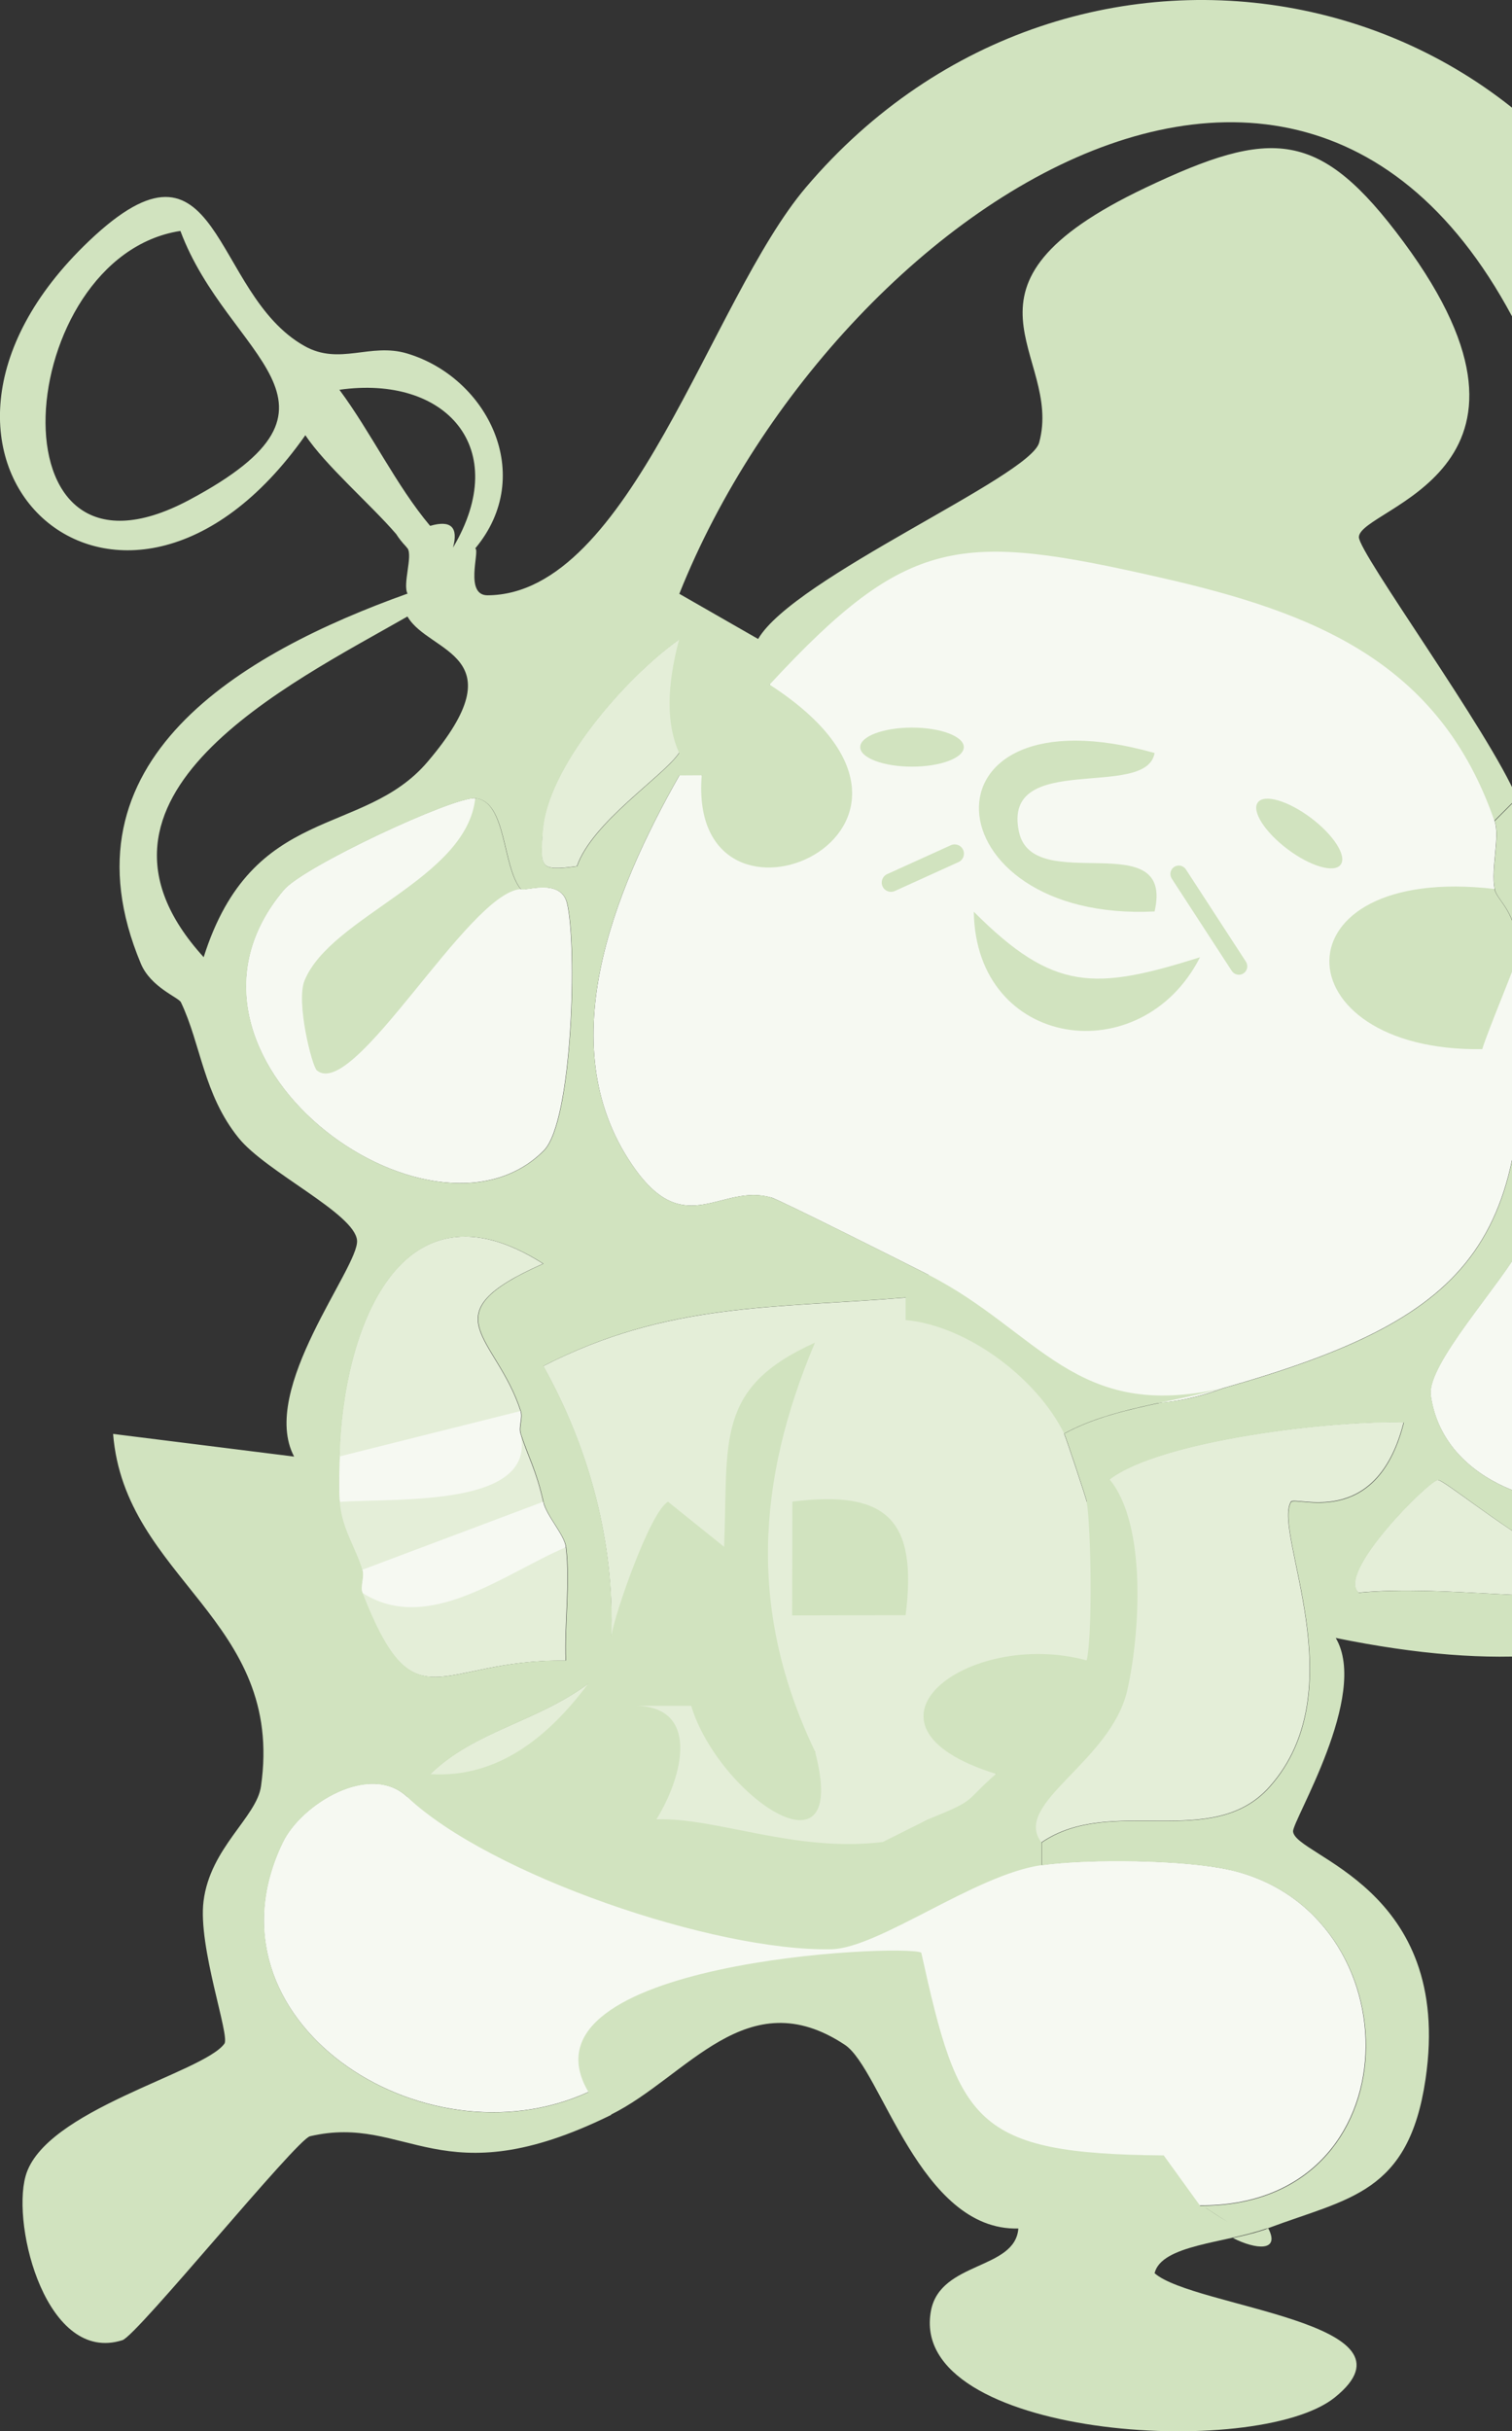
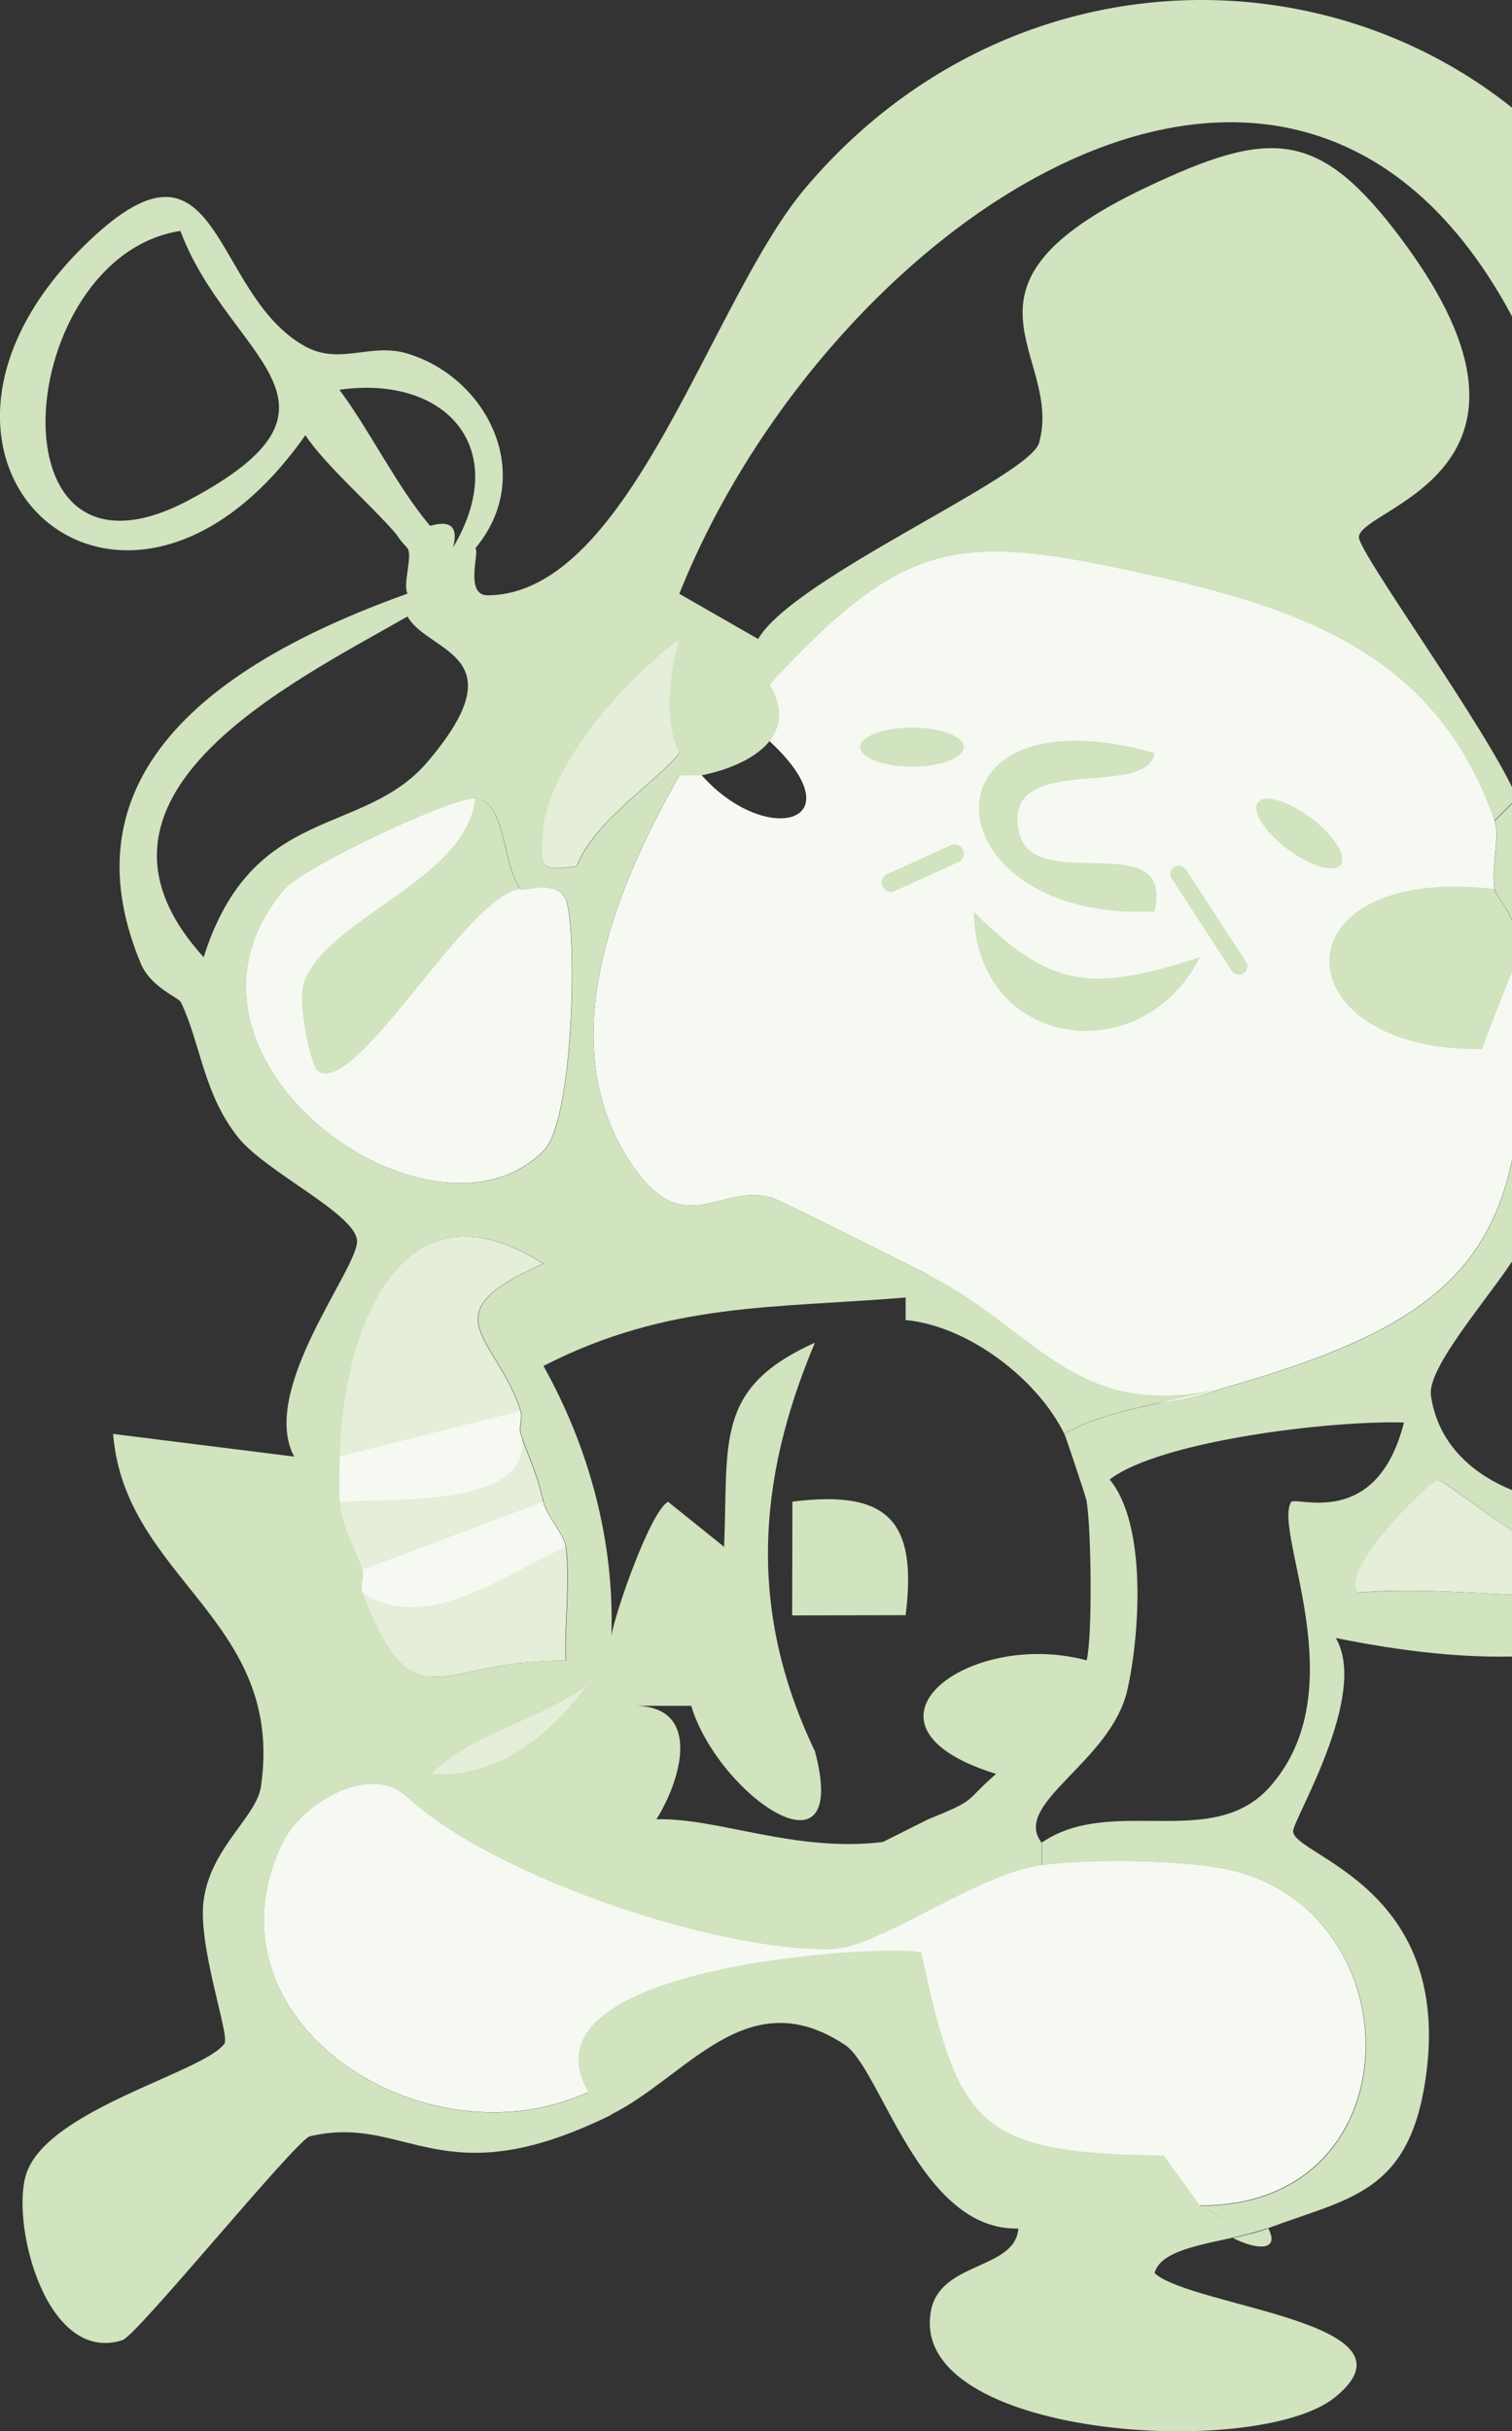
<svg xmlns="http://www.w3.org/2000/svg" width="298" height="479" viewBox="0 0 298 479" fill="none">
  <rect x="0" y="0" width="298" height="479" fill="#333333" stroke="none" />
-   <path d="M276.648 280.214C262.742 279.745 228.691 283.716 218.656 291.434C219.617 297.673 219.938 303.173 219.938 308.351C219.223 302.901 217.25 297.895 214.193 295.898C214.07 295.207 210.051 283.124 209.73 282.483C215.081 273.432 190.794 255.332 180.66 258.883C182.115 257.674 181.4 256.614 178.49 255.652C152.65 257.822 131.766 256.491 107.06 269.141C116.084 285.294 121.188 303.962 120.448 322.728C127.747 316.736 135.612 312.174 143.971 308.894C143.601 323.024 147.866 336.341 160.614 345.095C159.11 348.794 158.469 351.729 158.518 354.071C156.989 353.257 154.82 350.298 152.379 346.649C145.031 335.724 139.952 312.889 124.936 336.143C125.971 342.925 121.582 354.638 129.399 358.51C135.908 368.769 169.195 376.044 174.027 362.974C178.934 362.382 180.537 359.472 182.953 358.51C187.44 364.059 193.605 364.157 196.909 361.371C198.931 363.738 201.717 364.281 205.267 362.974C219.026 353.553 238.874 364.7 250.167 352.049C267.328 332.863 250.808 301.94 254.408 295.873C255.197 294.542 271.249 301.594 276.648 280.189V280.214ZM199.177 355.871C199.054 353.973 198.215 351.827 196.342 349.558C188.55 337.253 194.492 329.806 214.193 327.192C216.313 326.378 217.818 324.405 218.828 321.791C216.289 334.392 209.73 344.602 199.177 355.871Z" fill="#E4EED8" />
  <path d="M113.692 170.649C116.725 161.919 130.73 152.943 133.836 148.331C150.923 122.808 137.658 129.762 133.836 125.964C123.259 133.461 107.676 151.216 106.911 163.892C106.492 170.92 106.27 171.66 113.692 170.649Z" fill="#E4EED8" />
  <path d="M31.215 293.58C46.33 308.894 60.113 316.736 60.162 340.582C72.737 334.516 62.406 302.31 56.932 296.909C55.946 295.947 27.147 281.349 31.215 293.58Z" fill="#E4EED8" />
  <path d="M111.473 327.142C111.202 319.917 112.361 311.927 111.522 304.85C107.109 304.85 102.498 305.392 97.838 306.157C103.534 303.296 107.651 299.523 107.06 295.898C105.605 289.462 104.051 287.07 102.597 282.483C101.265 282.853 100.032 283.272 98.726 283.666C100.624 282.039 102.005 280.14 102.597 278.019C97.739 263.026 84.203 259.056 107.035 248.97C78.926 231.042 67.486 261.891 66.869 286.971C69.68 289.437 74.71 290.399 80.11 290.127C75.474 291.952 71.011 293.876 66.869 295.923C67.264 301.225 70.05 304.998 71.332 309.338C73.181 310.546 75.894 311.015 78.951 311.015C76.436 311.878 73.921 312.741 71.332 313.801C81.787 340.533 86.151 326.846 111.448 327.167L111.473 327.142Z" fill="#E4EED8" />
  <path d="M102.671 349.608C111.276 347.339 102.671 359.497 111.473 358.461L115.985 331.655C105.679 339.325 93.572 340.952 84.745 349.534C88.296 359.423 105.21 361.617 102.671 349.583V349.608Z" fill="#E4EED8" />
  <path d="M365.93 273.556L338.019 301.446L303.45 304.849C296.078 300.953 284.563 291.582 283.355 291.558C281.777 291.533 263.186 309.88 267.747 313.776C284.686 312.174 304.954 316.07 321.302 313.776C336.219 311.705 368.642 292.248 365.906 273.556H365.93Z" fill="#E4EED8" />
  <path d="M269.942 121.525L249.896 94.646C248.367 93.388 246.37 92.278 244.101 91.317C247.553 92.229 250.981 93.314 254.359 94.646C257.712 95.114 260.054 100.515 267.501 97.038C296.818 83.401 272.457 34.376 236.211 42.835C210.568 48.827 207.684 57.113 209.705 81.231L214.316 88.111C218.434 87.938 222.478 88.086 226.472 88.382C220.924 88.776 216.116 90.651 214.168 94.646C209.878 95.681 195.552 98.098 196.341 103.548C222.65 102.192 246.863 110.256 269.942 121.525Z" fill="#E4EED8" />
  <path d="M151.91 235.875C153.611 236.368 178.539 248.895 182.953 251.139C197.377 268.969 215.771 282.902 240.995 273.506C291.393 259.203 303.401 244.284 299.037 188.552L288.903 190.303C280.273 208.157 254.309 181.622 288.804 183.644L294.574 175.137C293.81 171.117 295.659 164.829 294.574 161.721C285.969 112.993 220.48 88.653 177.528 109.294C167.863 113.955 148.384 126.309 151.738 134.891L150.061 144.583C170.23 161.993 151.368 167.393 138.349 152.794C136.648 148.947 135.144 148.898 133.886 152.794C121.04 175.432 107.947 206.751 125.379 230.622C135.242 244.111 142.269 233.137 151.959 235.924L151.91 235.875Z" fill="#F6F9F2" />
  <path d="M242.301 368.374C233.376 366.352 214.464 366.13 205.267 367.437L195.774 360.952C169.441 383.368 154.819 384.206 121.952 372.369C112.336 364.133 98.454 358.017 80.282 354.022C72.885 347.043 59.373 355.428 55.724 362.925C38.76 397.917 83.315 427.09 115.985 412.146C123.653 408.645 132.899 394.391 142.614 391.53C156.101 387.585 166.112 397.572 178.44 389.779C172.917 436.239 204.7 429.803 236.507 434.488C278.966 434.834 279.089 376.685 242.277 368.35L242.301 368.374Z" fill="#F6F9F2" />
  <path d="M107.183 226.652C112.854 220.906 113.766 186.16 111.744 177.924C110.487 172.794 103.09 175.729 102.596 175.137C97.246 172.449 94.287 166.481 93.671 157.258C89.454 156.864 59.817 170.673 55.921 175.31C28.207 208.132 84.992 249.142 107.183 226.652Z" fill="#F6F9F2" />
-   <path d="M334.616 224.359C329.315 220.413 326.233 228.6 325.789 228.797C322.88 233.803 319.896 235.308 316.863 233.261C314.817 233.261 305.743 226.479 303.499 228.773C302.908 229.365 302.76 239.845 299.924 245.27C295.93 252.94 281.111 268.796 281.974 274.912C286.511 307.02 355.229 303.863 352.492 262.681C352.221 258.71 336.293 225.616 334.616 224.359Z" fill="#F6F9F2" />
  <path d="M13.832 426.104C9.887 431.455 18.566 449.186 17.827 456.831L46.034 430.296C50.62 429.113 49.831 417.818 49.017 416.659C44.357 410.099 15.583 423.687 13.832 426.104Z" fill="#F6F9F2" />
  <path d="M102.596 277.995L66.894 286.946C66.82 289.881 66.672 292.988 66.894 295.898C78.63 295.133 105.802 296.934 102.596 282.483C102.153 281.126 103.04 279.351 102.596 278.019V277.995Z" fill="#F6F9F2" />
  <path d="M71.356 313.776C84.277 322.136 99.293 310.053 111.522 304.825C111.226 302.334 107.7 298.709 107.059 295.873L71.356 309.288C71.776 310.718 70.888 312.543 71.356 313.752V313.776Z" fill="#F6F9F2" />
-   <path d="M243.88 464.648C231.206 461.491 219.494 444.895 217.941 444.205C211.308 441.245 182.041 456.066 191.829 465.807C194.246 468.199 252.14 475.622 258.846 470.27C261.386 453.526 251.277 466.497 243.88 464.648Z" fill="#F6F9F2" />
  <path d="M102.597 175.137C98.923 170.624 99.835 157.825 93.671 157.258C91.945 173.238 65.168 180.513 60.014 193.213C58.313 197.405 61.469 210.056 62.456 210.894C69.803 216.911 92.216 175.975 102.597 175.162V175.137Z" fill="#D1E3BF" />
  <path d="M156.175 295.873L156.126 318.264L178.49 318.215C180.832 299.597 175.013 293.481 156.175 295.848V295.873Z" fill="#D1E3BF" />
  <path d="M249.97 439.026C247.898 439.79 245.482 440.382 242.992 440.925C247.504 443.218 252.361 443.662 249.97 439.026Z" fill="#D1E3BF" />
  <path d="M392.707 199.624C375.941 191.98 372.193 212.349 363.785 215.407C360.876 216.467 361.393 207.984 356.832 204.507C353.331 201.844 345.86 202.929 344.43 201.375C342.161 198.934 344.504 185.247 342.778 178.441C333.729 142.536 342.26 110.601 331.781 73.118C309.614 -6.017 211.653 -25.277 158.838 36.916C139.976 59.135 124.245 117.136 96.087 117.284C91.55 117.284 94.509 108.776 93.72 108.086C93.72 108.086 93.695 108.061 93.671 108.036C105.753 93.585 96.062 74.375 80.233 69.64C72.959 67.47 66.943 72.057 60.039 68.185C41.497 57.828 43.593 22.712 17.555 47.471C-27.344 90.182 23.769 137.53 60.187 85.743C64.083 91.637 73.156 99.479 78.088 105.225C78.556 105.965 79.173 106.779 80.036 107.691C80.11 107.79 80.208 107.913 80.282 108.012C80.282 108.012 80.282 108.012 80.332 108.036C81.367 109.615 79.32 115.089 80.332 116.988C80.332 116.988 80.307 116.988 80.282 117.013V116.963C47.686 128.628 10.997 149.835 27.763 189.859C29.711 194.52 35.21 196.517 35.654 197.454C35.654 197.454 35.654 197.479 35.678 197.504C39.599 205.74 40.092 215.604 47.02 224.186C52.445 230.918 69.926 239.081 70.37 244.383C70.814 249.635 50.965 273.753 57.968 286.971L22.29 282.507C24.607 311.163 56.193 318.98 51.434 351.951C50.571 358.017 41.423 364.034 40.116 374.564C38.982 383.54 45.344 401.049 44.234 402.627C40.116 408.398 8.605 415.697 5.03 428.767C2.268 438.804 9.271 465.807 24.139 461.047C27.048 460.11 58.436 421.492 61.099 420.876C80.307 416.388 86.816 433.255 120.473 416.659L120.423 416.61C135.439 409.187 147.176 390.026 166.531 402.874C173.657 407.609 181.276 439.593 200.706 439.05C200.089 447.238 185.369 445.487 183.495 455.203C178.662 480.258 247.627 484.746 263.062 472.342C281.506 457.546 235.151 454.611 227.557 447.854C228.913 442.256 241.512 441.911 249.378 439.124C249.551 439.075 249.723 439.075 249.896 439.001C265.799 433.033 277.635 432.244 280.963 409.606C286.536 371.679 255.246 365.785 254.852 360.828C254.679 358.732 269.917 333.949 263.26 322.704C328.181 335.921 348.942 312.593 388.269 269.068C388.368 268.944 388.417 268.846 388.516 268.722C394.014 262.804 399.809 261.028 405.948 251.337C406.022 251.288 406.071 251.238 406.121 251.189C418.129 232.028 414.578 209.636 392.633 199.624H392.707ZM37.256 98.517C-2.885 119.898 2.589 50.578 35.555 45.498C44.949 70.651 73.181 79.381 37.256 98.517ZM334.665 224.383C336.367 225.641 352.295 258.76 352.542 262.705C355.254 303.888 286.56 307.02 282.023 274.937C281.16 268.846 295.979 252.964 299.974 245.295C302.809 239.87 302.957 229.389 303.549 228.797C305.792 226.529 314.866 233.286 316.913 233.286C318.959 233.286 323.2 229.956 325.838 228.822C326.282 228.625 329.364 220.438 334.665 224.383ZM321.351 224.383H307.987L303.524 170.723C323.595 167.27 323.545 222.262 321.326 224.383H321.351ZM308.036 86.335C313.806 104.091 329.315 162.19 301.527 157.258C310.576 164.508 309.738 164.533 299.061 157.283L294.598 161.746C295.683 164.853 293.834 171.142 294.598 175.161C295.067 177.603 299.456 179.748 299.061 188.577C303.425 244.309 291.442 259.253 241.019 273.531C236.828 275.109 232.833 275.972 228.987 276.318C222.256 277.748 215.598 279.277 209.755 282.458C210.075 283.075 213.996 294.887 214.193 295.799C214.193 295.799 214.193 295.824 214.168 295.824C215.08 301.126 215.327 322.654 214.168 327.118C190.769 320.805 165.422 339.941 196.317 349.485C189.783 355.156 192.914 354.392 182.928 358.436L174.002 362.9C156.669 365.02 141.382 358.066 129.374 358.436C134.65 349.953 138.102 335.995 124.911 336.069H136.228C141.505 353.603 167.715 371.827 160.614 345.021C147.546 317.747 149.025 291.977 160.614 264.53C140.79 273.457 143.576 283.938 142.713 304.751L131.667 295.873C128.141 297.772 121.089 318.141 120.497 322.309C121.138 303.666 116.084 285.146 107.109 269.117C131.79 256.466 152.674 257.798 178.49 255.628V260.067C190.818 261.226 204.429 271.657 209.73 282.433C219.05 277.353 230.417 276.49 240.97 273.482C211.949 280.189 204.823 262.335 183.002 251.164C183.002 251.164 182.977 251.164 182.953 251.14C178.441 248.822 153.661 236.368 151.959 235.9C142.269 233.138 135.242 244.111 125.379 230.598C107.947 206.751 121.04 175.408 133.886 152.77L138.299 152.745C147.422 150.92 157.951 145.249 151.688 134.867C178.958 105.398 189.191 104.806 228.568 113.758C259.043 120.662 283.675 130.403 294.524 161.697L298.987 157.233C293.637 144.361 267.673 108.801 267.821 105.792C268.092 99.948 310.132 93.018 276.648 47.693C260.128 25.351 250.685 25.153 225.806 36.966C184.407 56.62 209.631 69.69 204.799 87.223C202.925 93.98 156.447 113.807 149.42 125.89L133.886 116.988C165.446 37.927 270.336 -29.839 308.012 86.286L308.036 86.335ZM84.844 349.534C93.646 341.026 105.629 339.349 115.886 331.778C108.095 342.185 98.109 350.348 84.844 349.534ZM106.985 163.916C107.75 151.266 123.259 133.56 133.837 126.038C131.346 135.385 131.346 142.807 133.837 148.306V148.405C130.656 153.041 116.774 161.968 113.741 170.673C106.32 171.684 106.542 170.945 106.961 163.916H106.985ZM66.894 76.792C87.852 73.808 100.944 88.259 89.282 107.888C90.367 103.869 88.887 102.414 84.794 103.598C84.794 103.598 84.77 103.598 84.745 103.573C78.088 95.657 73.107 85.152 66.894 76.792ZM40.166 188.577H40.116C40.116 188.577 40.116 188.577 40.116 188.552C11.367 156.938 57.179 134.694 80.282 121.476C80.307 121.476 80.307 121.476 80.332 121.501C84.548 128.776 102.35 128.825 84.276 150.082C71.529 165.075 49.757 158.171 40.141 188.577H40.166ZM55.971 175.334C59.866 170.723 89.528 156.888 93.72 157.283C99.884 157.875 98.972 170.649 102.646 175.161C103.139 175.778 110.511 172.819 111.793 177.948C113.815 186.185 112.903 220.931 107.232 226.677C85.041 249.142 28.256 208.132 55.971 175.334ZM66.943 286.971C67.535 261.916 79 231.066 107.109 248.969C84.276 259.056 97.813 263.001 102.67 278.019C103.114 279.376 102.227 281.151 102.67 282.483C104.15 287.07 105.679 289.462 107.133 295.898C107.774 298.734 111.3 302.359 111.596 304.85C112.435 311.927 111.276 319.942 111.547 327.142C86.249 326.822 81.885 340.533 71.43 313.777C70.962 312.544 71.85 310.743 71.43 309.313C70.148 304.973 67.362 301.2 66.968 295.898C66.746 292.988 66.894 289.881 66.968 286.946L66.943 286.971ZM237.469 434.908C238.554 435.499 240.132 436.683 241.956 437.719C240.132 436.708 238.554 435.524 237.469 434.908ZM254.457 295.923C250.857 301.989 267.377 332.888 250.216 352.099C238.899 364.749 219.075 353.578 205.316 363.023V367.487C214.513 366.204 233.425 366.401 242.351 368.424C279.139 376.759 279.04 434.883 236.581 434.562C236.581 434.562 236.532 434.538 236.507 434.538L229.357 424.649C191.903 424.328 188.969 418.163 181.572 384.699C177.873 382.874 100.747 386.426 115.985 412.171H116.01C83.34 427.115 38.81 397.967 55.773 362.974C59.398 355.477 72.861 347.142 80.282 354.047C96.457 369.311 140.666 384.502 163.844 384.033C173.213 383.836 192.199 369.311 205.267 367.462V362.998C199.374 355.304 218.927 347.216 222.182 332.987C224.573 322.506 226.201 300.583 218.705 291.484C228.74 283.79 262.791 279.795 276.698 280.263C271.298 301.668 255.246 294.616 254.457 295.947V295.923ZM321.376 313.801C305.028 316.07 284.76 312.174 267.821 313.801C263.26 309.905 281.851 291.558 283.429 291.582C284.637 291.582 296.127 301.003 303.524 304.874L338.093 301.471L366.004 273.58C368.741 292.273 336.293 311.73 321.4 313.801H321.376ZM383.831 264.579C383.831 264.579 383.905 264.579 383.93 264.579C383.93 264.579 383.905 264.579 383.88 264.604C373.451 266.256 375.793 272.693 363.637 260.363C347.882 244.407 358.262 238.094 357.103 233.31C356.733 231.806 342.112 217.75 348.202 210.968C355.673 202.658 358.952 223.175 366.029 224.359C391.968 193.533 380.453 214.84 388.343 219.895C390.513 221.177 392.19 222.238 392.091 222.484C391.894 222.953 391.672 223.348 391.45 223.791C392.116 225.222 392.584 226.899 392.806 228.822C408.932 225.468 410.682 233.828 401.732 246.701L401.682 246.651C390.291 237.256 369.703 255.973 383.831 264.53V264.579Z" fill="#D1E3BF" />
  <path d="M294.549 175.137C295.018 177.578 299.406 179.724 299.012 188.552C298.963 189.514 293.242 203.028 292.133 206.702C252.213 207.269 250.907 170.057 294.549 175.137Z" fill="#D1E3BF" />
-   <path d="M138.3 152.77C139.36 139.355 146.066 140.958 151.688 134.891C195.996 163.522 135.365 189.612 138.3 152.77Z" fill="#D1E3BF" />
  <path d="M227.557 148.356C225.979 157.702 197.352 147.764 200.829 163.892C203.591 176.739 231.551 162.289 227.557 179.575C183.027 181.77 179.797 134.866 227.557 148.356Z" fill="#D1E3BF" />
  <path d="M236.507 188.601C224.992 211.264 192.322 206.702 191.928 179.625C207.683 195.432 215.771 195.112 236.507 188.601Z" fill="#D1E3BF" />
  <path d="M179.747 151.044C185.385 151.044 189.955 149.321 189.955 147.197C189.955 145.072 185.385 143.35 179.747 143.35C174.11 143.35 169.54 145.072 169.54 147.197C169.54 149.321 174.11 151.044 179.747 151.044Z" fill="#D1E3BF" />
  <path d="M264.226 170.36C265.503 168.662 262.886 164.538 258.382 161.148C253.877 157.758 249.19 156.386 247.912 158.083C246.635 159.781 249.251 163.905 253.756 167.296C258.261 170.686 262.948 172.058 264.226 170.36Z" fill="#D1E3BF" />
  <path d="M187.402 166.522L174.851 172.219C173.933 172.636 173.527 173.717 173.943 174.635C174.36 175.553 175.441 175.959 176.359 175.542L188.91 169.846C189.828 169.429 190.234 168.347 189.818 167.43C189.401 166.512 188.32 166.106 187.402 166.522Z" fill="#D1E3BF" />
  <path d="M245.554 189.463L233.734 171.294C233.229 170.517 232.195 170.295 231.425 170.796C230.654 171.297 230.439 172.333 230.944 173.109L242.764 191.278C243.269 192.055 244.303 192.277 245.074 191.776C245.844 191.275 246.059 190.239 245.554 189.463Z" fill="#D1E3BF" />
</svg>